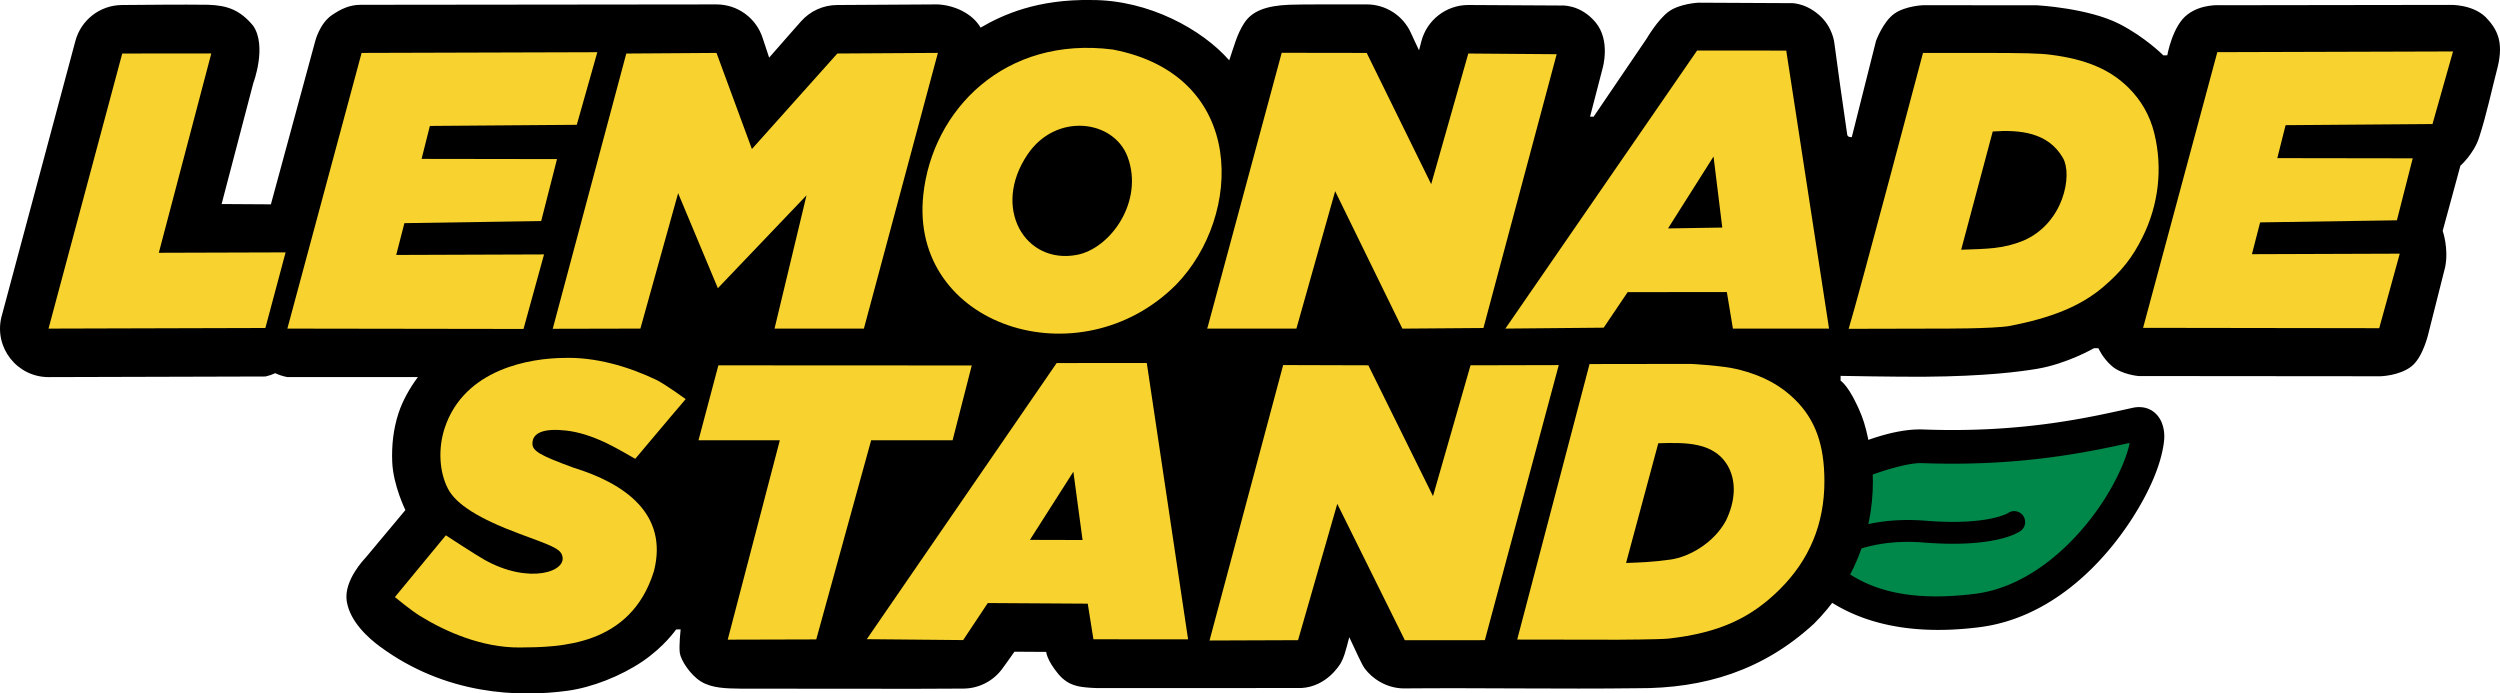
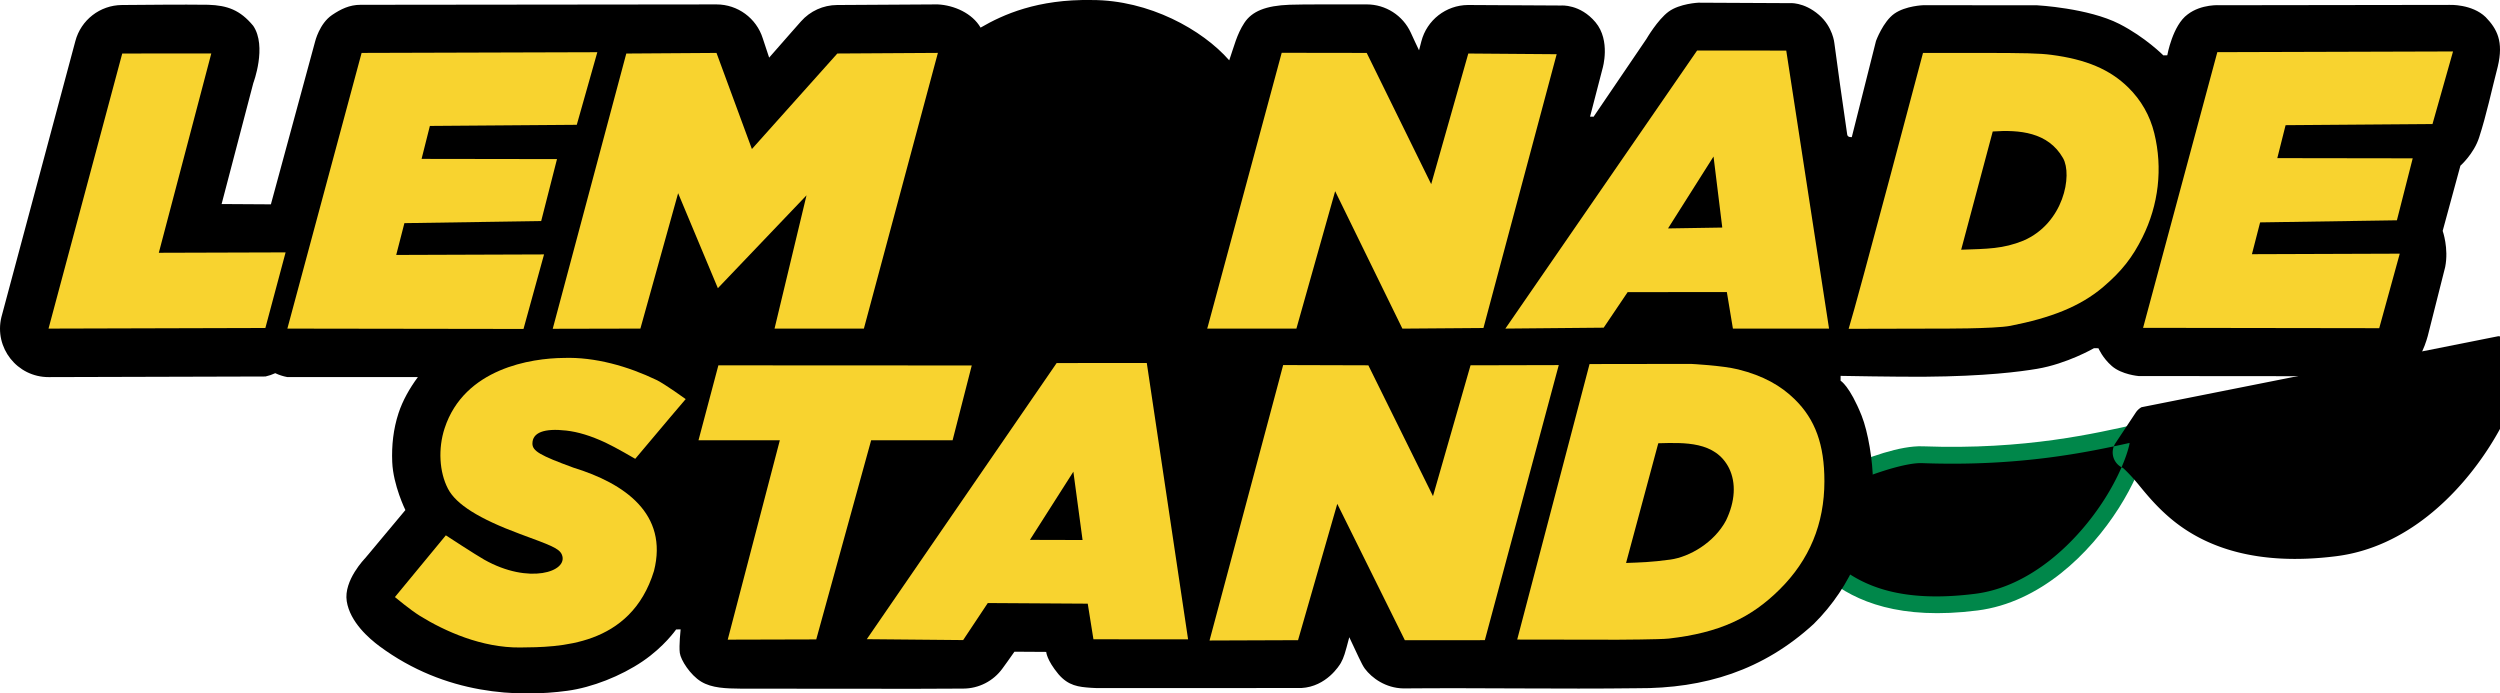
<svg xmlns="http://www.w3.org/2000/svg" width="742.232" height="205.891" viewBox="0 0 742.232 205.891" version="1.1" id="svg1" xml:space="preserve">
  <defs id="defs1" />
  <g id="layer1" transform="translate(285.424,30.352)">
    <g id="g152">
      <g id="g151">
        <path style="baseline-shift:baseline;display:inline;overflow:visible;vector-effect:none;fill:#00874a;stroke-linejoin:round;stroke-dashoffset:38.4;enable-background:accumulate;stop-color:#000000" d="m 246.893,115.982 c 0,0 25.342,-14.317 38.522,-13.827 30.753,1.144 51.723,-3.993 63.498,-6.561 11.69,-2.549 -10.062,50.576 -47.238,55.301 -46.061,5.854 -52.502,-22.281 -60.798,-25.843 z" id="path155" />
-         <path style="baseline-shift:baseline;display:inline;overflow:visible;vector-effect:none;stroke-linejoin:round;stroke-dashoffset:38.4;enable-background:accumulate;stop-color:#000000" d="m 350.375,90.547 c -0.893,-0.081 -1.76,-0.005 -2.527,0.162 -11.924,2.6 -32.133,7.569 -62.246,6.449 -8.516,-0.317 -18.171,3.521 -26.406,7.15 -8.235,3.629 -14.762,7.32 -14.762,7.32 a 5,5 0 0 0 -1.707,1.59 l -6.018,9.07 a 5,5 0 0 0 2.195,7.357 c 0.097,0.042 2.123,1.874 4.623,4.934 2.5,3.06 5.786,7.076 10.455,10.824 9.339,7.497 24.269,13.508 48.322,10.451 20.793,-2.643 36.388,-18.284 45.531,-32.654 4.572,-7.185 7.577,-14.043 8.75,-19.688 0.587,-2.822 0.933,-5.332 -0.133,-8.207 -0.533,-1.438 -1.668,-3.069 -3.4,-3.984 -0.866,-0.458 -1.785,-0.695 -2.678,-0.775 z m -3.547,10.609 c -0.029,0.205 0.013,0.098 -0.033,0.322 -0.779,3.748 -3.343,9.987 -7.395,16.355 -8.104,12.737 -21.973,26.019 -38.357,28.102 -22.008,2.797 -33.328,-2.333 -40.799,-8.33 -3.735,-2.999 -6.495,-6.319 -8.975,-9.354 -1.238,-1.514 -2.328,-3.025 -3.613,-4.375 l 2.707,-4.082 c 1.284,-0.712 6.102,-3.354 12.865,-6.334 7.731,-3.407 17.336,-6.482 22,-6.309 29.062,1.081 49.45,-3.316 61.6,-5.996 z" id="path156" />
-         <path style="baseline-shift:baseline;display:inline;overflow:visible;opacity:1;vector-effect:none;stroke-linecap:round;stroke-linejoin:round;stroke-dashoffset:38.4;enable-background:accumulate;stop-color:#000000;stop-opacity:1" d="m 310.697,121.998 c 0,0 -0.004,0.034 -0.711,0.34 -0.706,0.306 -1.927,0.75 -3.795,1.164 -3.736,0.828 -10.063,1.532 -19.961,0.742 -10.568,-0.844 -18.59,0.989 -23.986,3.098 -5.396,2.108 -8.395,4.67 -8.395,4.67 a 3.25,3.25 0 0 0 -0.314,4.586 3.25,3.25 0 0 0 4.586,0.314 c 0,0 1.925,-1.733 6.488,-3.516 4.563,-1.783 11.535,-3.438 21.104,-2.674 10.422,0.832 17.398,0.12 21.885,-0.875 2.244,-0.497 3.863,-1.066 4.971,-1.545 1.107,-0.479 1.889,-1.004 1.889,-1.004 a 3.25,3.25 0 0 0 0.771,-4.529 3.25,3.25 0 0 0 -4.531,-0.771 z" id="path151" transform="translate(1.1041667e-5)" />
+         <path style="baseline-shift:baseline;display:inline;overflow:visible;vector-effect:none;stroke-linejoin:round;stroke-dashoffset:38.4;enable-background:accumulate;stop-color:#000000" d="m 350.375,90.547 a 5,5 0 0 0 -1.707,1.59 l -6.018,9.07 a 5,5 0 0 0 2.195,7.357 c 0.097,0.042 2.123,1.874 4.623,4.934 2.5,3.06 5.786,7.076 10.455,10.824 9.339,7.497 24.269,13.508 48.322,10.451 20.793,-2.643 36.388,-18.284 45.531,-32.654 4.572,-7.185 7.577,-14.043 8.75,-19.688 0.587,-2.822 0.933,-5.332 -0.133,-8.207 -0.533,-1.438 -1.668,-3.069 -3.4,-3.984 -0.866,-0.458 -1.785,-0.695 -2.678,-0.775 z m -3.547,10.609 c -0.029,0.205 0.013,0.098 -0.033,0.322 -0.779,3.748 -3.343,9.987 -7.395,16.355 -8.104,12.737 -21.973,26.019 -38.357,28.102 -22.008,2.797 -33.328,-2.333 -40.799,-8.33 -3.735,-2.999 -6.495,-6.319 -8.975,-9.354 -1.238,-1.514 -2.328,-3.025 -3.613,-4.375 l 2.707,-4.082 c 1.284,-0.712 6.102,-3.354 12.865,-6.334 7.731,-3.407 17.336,-6.482 22,-6.309 29.062,1.081 49.45,-3.316 61.6,-5.996 z" id="path156" />
      </g>
      <path style="baseline-shift:baseline;display:inline;overflow:visible;vector-effect:none;fill:#000000;fill-opacity:1;stroke-linejoin:round;enable-background:accumulate;stop-color:#000000" d="m 5.708,-22.149 c -2.453,-4.257 -7.861,-6.671 -12.769,-6.897 l -14.926,0.092 -14.928,0.092 c -4.095,0.025 -7.986,1.793 -10.699,4.861 l -2.807,3.176 c -1.639,1.854 -4.292,4.893 -6.65,7.584 -0.658,-1.898 -1.29,-3.803 -1.893,-5.719 -1.887,-5.999 -7.448,-10.079 -13.736,-10.08 l -105.676,0.116 c -3.287,6.5e-4 -5.86,1.274 -8.45,3.018 -3.776,2.543 -5.052,7.909 -5.052,7.909 l -13.123,48.313 -14.631,-0.09 9.412,-35.917 c 0,0 4.123,-10.882 -0.031,-17.001 -3.886,-4.693 -7.666,-6.048 -13.326,-6.242 -8.553,-0.103 -17.107,0.011 -25.66,0.072 -6.498,0.048 -12.159,4.44 -13.818,10.723 -0.113,0.428 -21.806,81.335 -21.955,81.947 -2.206,9.081 4.688,17.826 14.033,17.801 l 32.189,-0.09 32.189,-0.09 c 0.997,-0.225 1.967,-0.556 2.895,-0.986 1.142,0.544 2.351,0.934 3.596,1.162 h 35.154 c 1.777,0 1.986,-0.011 3.6,-0.012 -2.481,3.36 -4.539,7.016 -5.752,10.725 -1.552,4.743 -2.067,9.632 -1.868,14.496 0.285,6.939 3.908,14.27 3.908,14.27 l -11.941,14.286 c 0,0 -6.455,6.572 -5.473,12.778 0.981,6.206 6.635,11.052 9.704,13.344 19.71,14.59 41.385,15.19 55.794,13.247 7.322,-0.987 15.889,-4.366 22.339,-8.739 6.45,-4.373 9.955,-9.472 9.955,-9.472 l 1.337,-0.013 c 0,0 -0.53,4.888 -0.243,6.997 0.287,2.109 3.099,6.528 6.316,8.493 3.217,1.965 7.408,2.049 11.851,2.102 2.553,0.031 46.382,0.064 51.637,0.041 L 0.592,174.084 C 5.191,174.063 9.505,171.847 12.199,168.119 l 1.486,-2.055 c 1.285,-1.778 2.068,-2.928 2.068,-2.928 l 9.438,0.059 c 0,0 0.094,2.34 3.62,6.599 2.976,3.475 5.955,3.807 9.771,4.065 0.54,0.037 1.426,0.068 1.426,0.068 l 60.939,-0.008 c 7.458,-0.421 11.306,-6.739 11.711,-7.441 0.928,-1.688 1.22,-2.754 2.51,-7.645 2.234,4.648 3.651,8.04 4.621,9.334 2.111,2.816 6.182,5.759 11.412,5.867 23.137,-0.21 46.282,0.239 69.418,-0.055 20.022,0.113 37.418,-5.294 52.453,-19.098 11.309,-11.21 17.548,-26.344 17.555,-42.342 0.002,-5.932 -1.428,-14.689 -3.342,-19.467 -3.56,-8.89 -6.256,-10.388 -6.256,-10.388 l 0.011,-1.441 c 0,0 16.858,0.317 24.857,0.257 18.228,-0.138 28.447,-1.512 33.429,-2.343 8.935,-1.492 16.95,-6.14 16.95,-6.14 l 1.313,0.026 c 0,0 1.205,2.867 3.981,5.283 2.941,2.559 7.936,2.969 7.936,2.969 l 71.839,0.063 c 0,0 5.66,-0.135 9.206,-2.957 3.546,-2.821 5.111,-10.181 5.111,-10.181 l 4.869,-19.277 c 1.107,-5.577 -0.742,-10.743 -0.742,-10.743 l 5.266,-19.352 c 0,0 3.968,-3.506 5.534,-8.321 2.246,-6.909 3.726,-14.057 5.553,-21.091 1.788,-7.485 -0.218,-11.203 -3.588,-14.701 -4.08,-3.935 -10.709,-3.63 -10.709,-3.63 l -68.158,0.097 c 0,0 -5.511,-0.433 -9.616,2.726 -4.474,3.245 -6.045,12.136 -6.045,12.136 l -1.166,0.027 c 0,0 -5.383,-5.417 -13.052,-9.334 -9.27,-4.735 -24.438,-5.537 -24.438,-5.537 l -33.726,-0.029 c 0,0 -5.299,0.159 -8.648,2.515 -3.349,2.356 -5.446,8.093 -5.446,8.093 l -7.188,28.555 c 0,0 -1.23,0.161 -1.362,-0.751 -1.664,-11.492 -2.89,-20.061 -3.817,-27.171 0,0 -0.429,-4.783 -4.557,-8.354 -4.6,-3.98 -8.849,-3.493 -8.849,-3.493 l -26.962,-0.136 c 0,0 -5.535,0.246 -8.822,2.645 -3.287,2.399 -6.611,8.129 -6.611,8.129 l -15.677,23.077 -1.054,-0.015 3.722,-14.339 c 0,0 2.47,-8.23 -2.105,-13.687 -4.575,-5.457 -10.174,-4.97 -10.174,-4.97 l -27.69,-0.154 c -6.525,0.047 -12.203,4.476 -13.838,10.793 l -0.594,2.293 c -0.013,0.052 -0.083,0.306 -0.098,0.361 -0.363,-0.771 -1.017,-2.132 -1.189,-2.508 l -1.258,-2.734 c -2.35,-5.109 -7.459,-8.382 -13.082,-8.383 h -12.525 c -4.755,0 -7.953,0.023 -10.326,0.102 -7.161,0.254 -11.236,1.965 -13.479,5.381 -2.244,3.416 -3.066,7.029 -4.49,11.123 -7.956,-9.083 -23.759,-17.927 -40.844,-17.904 -16.076,-0.282 -26.263,4.285 -32.971,8.19 z" id="path55" />
      <g id="g43" style="display:inline;fill:#f8d32f;fill-opacity:1;stroke:none;stroke-width:13.2;stroke-dasharray:none;stroke-opacity:1;paint-order:normal">
        <path style="display:inline;opacity:1;fill:#f8d32f;fill-opacity:1;stroke:none;stroke-width:13.2;stroke-dasharray:none;stroke-opacity:1;paint-order:normal" d="m 372.882,-14.865 69.982,-0.21 -6.1,21.553 -43.613,0.335 -2.462,9.783 40.203,0.06 -4.695,18.397 -40.611,0.62 -2.431,9.441 43.89,-0.155 -6.098,22.125 -70.106,-0.104 z" id="path34-0" transform="translate(-2.9166668e-6)" />
        <path id="path39" style="fill:#f8d32f;fill-opacity:1;stroke:none;stroke-width:13.2;stroke-dasharray:none;stroke-opacity:1;paint-order:normal" d="m 285.503,-14.64 h 16.848 c 13.387,0 17.743,0.116 21.202,0.564 10.372,1.344 17.427,4.332 22.888,9.695 3.828,3.759 6.436,8.34 7.719,13.554 2.557,10.395 1.316,21.289 -3.532,30.994 -2.906,5.818 -6.063,9.95 -11.649,14.699 -6.91,5.875 -15.704,9.19 -27.476,11.508 -4.765,0.938 -21.9,0.836 -21.9,0.836 l -26.177,0.062 c 2.618,-8.374 21.928,-81.326 22.077,-81.911 z m 29.81,55.73 c 11.988,-5.171 14.618,-19.489 11.758,-24.503 -4.433,-7.772 -13.042,-8.445 -20.867,-7.902 l -9.371,35.108 c 7.824,-0.277 12.425,-0.237 18.48,-2.703 z" />
        <path id="path37" style="fill:#f8d32f;fill-opacity:1;stroke:none;stroke-width:13.2;stroke-dasharray:none;stroke-opacity:1;paint-order:normal" d="m 218.435,-15.354 26.464,0.019 12.705,82.539 h -28.54 l -1.8,-10.848 -29.454,0.027 -7.111,10.551 -29.186,0.27 z m 4.876,31.468 -13.512,21.353 16.108,-0.26 z" />
        <path style="fill:#f8d32f;fill-opacity:1;stroke:none;stroke-width:13.2;stroke-dasharray:none;stroke-opacity:1;paint-order:normal" d="m 73.168,66.587 21.937,-81.264 25.238,0.037 19.144,38.965 11.017,-38.788 26.237,0.206 -21.742,81.286 -24.064,0.186 L 110.973,26.413 99.47,67.204 H 72.977 Z" id="path36" />
        <path style="display:inline;fill:#f8d32f;fill-opacity:1;stroke:none;stroke-width:13.2;stroke-dasharray:none;stroke-opacity:1;paint-order:normal" d="m -121.322,67.262 21.839,-81.719 26.784,-0.183 10.511,28.537 25.364,-28.361 29.854,-0.184 -21.97,81.852 h -26.527 l 9.492,-39.565 -26.319,27.571 -11.799,-28.202 -11.203,40.196 -26.025,0.058 z" id="path35" />
        <path style="fill:#f8d32f;fill-opacity:1;stroke:none;stroke-width:13.2;stroke-dasharray:none;stroke-opacity:1;paint-order:normal" d="m -178.066,-14.64 69.982,-0.21 -6.1,21.553 -43.613,0.335 -2.462,9.783 40.203,0.06 -4.695,18.397 -40.611,0.62 -2.431,9.441 43.89,-0.155 -6.098,22.125 -70.106,-0.104 z" id="path34" />
        <path style="fill:#f8d32f;fill-opacity:1;stroke:none;stroke-width:13.2;stroke-dasharray:none;stroke-opacity:1;paint-order:normal" d="m -249.133,-14.464 26.44,-0.016 -15.581,59.178 37.643,-0.117 -6.007,22.447 -64.378,0.18 z" id="path33" />
-         <path id="path31" style="fill:#f8d32f;fill-opacity:1;stroke:none;stroke-width:13.2;stroke-dasharray:none;stroke-opacity:1;paint-order:normal" d="M -11.31,27.517 C -8.613,2.197 12.928,-19.775 44.958,-15.644 85.005,-8.011 83.537,33.813 63.766,54.153 35.058,82.88 -15.461,66.501 -11.31,27.517 Z m 45.569,17.81 C 44.38,43.418 54.258,29.324 49.351,16.208 45.224,5.178 28.154,2.978 19.686,15.448 8.877,31.365 18.919,48.218 34.259,45.326 Z" />
        <path id="path29" style="fill:#f8d32f;fill-opacity:1;stroke:none;stroke-width:13.2;stroke-dasharray:none;stroke-opacity:1;paint-order:normal" d="m 165.02,159.53 21.481,-81.797 30.081,-0.044 c 0,0 9.324,0.458 14.052,1.638 7.463,1.864 12.671,4.841 16.774,8.862 6.109,5.986 8.823,13.479 8.819,24.348 -0.005,12.636 -4.434,23.338 -13.292,32.119 -8.563,8.489 -17.92,12.867 -32.911,14.581 -2.462,0.282 -15.08,0.34 -15.08,0.34 z m 61.995,-35.352 c 2.726,-5.619 3.047,-11.173 0.9,-15.535 -4.043,-8.028 -13.252,-7.596 -21.009,-7.396 l -9.566,35.54 c 4.13,-0.152 7.363,-0.209 13.114,-0.997 5.751,-0.789 13.075,-5.061 16.561,-11.612 z" />
        <path style="fill:#f8d32f;fill-opacity:1;stroke:none;stroke-width:13.2;stroke-dasharray:none;stroke-opacity:1;paint-order:normal" d="m 95.536,78.032 25.291,0.074 19.191,38.84 11.148,-38.842 26.195,-0.063 -21.947,81.667 -23.75,0.013 -20.062,-40.487 -11.647,40.477 -26.277,0.098 z" id="path28" />
        <path id="path26" style="fill:#f8d32f;fill-opacity:1;stroke:none;stroke-width:13.2;stroke-dasharray:none;stroke-opacity:1;paint-order:normal" d="m -28.08,159.417 56.368,-81.982 26.76,-0.022 12.262,82.054 -28.102,-0.021 -1.688,-10.574 -29.68,-0.184 -7.311,10.996 -28.609,-0.267 z m 61.332,-49.73 -12.902,20.245 15.632,0.041 -2.731,-20.285 z" />
        <path style="fill:#f8d32f;fill-opacity:1;stroke:none;stroke-width:13.2;stroke-dasharray:none;stroke-opacity:1;paint-order:normal" d="m -69.367,159.557 15.469,-59.192 h -24.148 l 5.903,-22.25 75.226,0.037 -5.689,22.214 h -24.181 l -16.301,59.12 -26.28,0.072 z" id="path25" />
        <path style="fill:#f8d32f;fill-opacity:1;stroke:none;stroke-width:13.2;stroke-dasharray:none;stroke-opacity:1;paint-order:normal" d="m -160.743,152.503 c -2.923,-1.806 -7.435,-5.592 -7.435,-5.592 l 15.122,-18.327 c 0,0 8.814,5.767 11.39,7.22 13.298,7.505 25.073,3.565 23.077,-1.44 -0.788,-1.977 -3.584,-2.892 -12.468,-6.189 -12.163,-4.514 -18.939,-8.77 -21.364,-13.416 -2.586,-4.955 -2.974,-11.927 -0.998,-17.964 5.839,-17.846 25.833,-20.792 35.289,-20.875 9.355,-0.34 19.224,2.505 27.642,6.55 2.516,1.232 8.642,5.666 8.642,5.666 0,0 -6.803,7.955 -14.982,17.734 0,0 -5.848,-3.43 -8.872,-4.833 -4.326,-2.007 -8.078,-3.156 -11.599,-3.555 -6.586,-0.745 -10.054,0.587 -10.054,3.861 0,2.198 2.251,3.52 12.163,7.145 15.264,4.698 28.213,13.739 23.932,30.661 -6.916,22.58 -28.441,22.625 -39.775,22.734 -11.334,0.109 -22.278,-4.788 -29.711,-9.38 z" id="path24" />
      </g>
    </g>
  </g>
</svg>